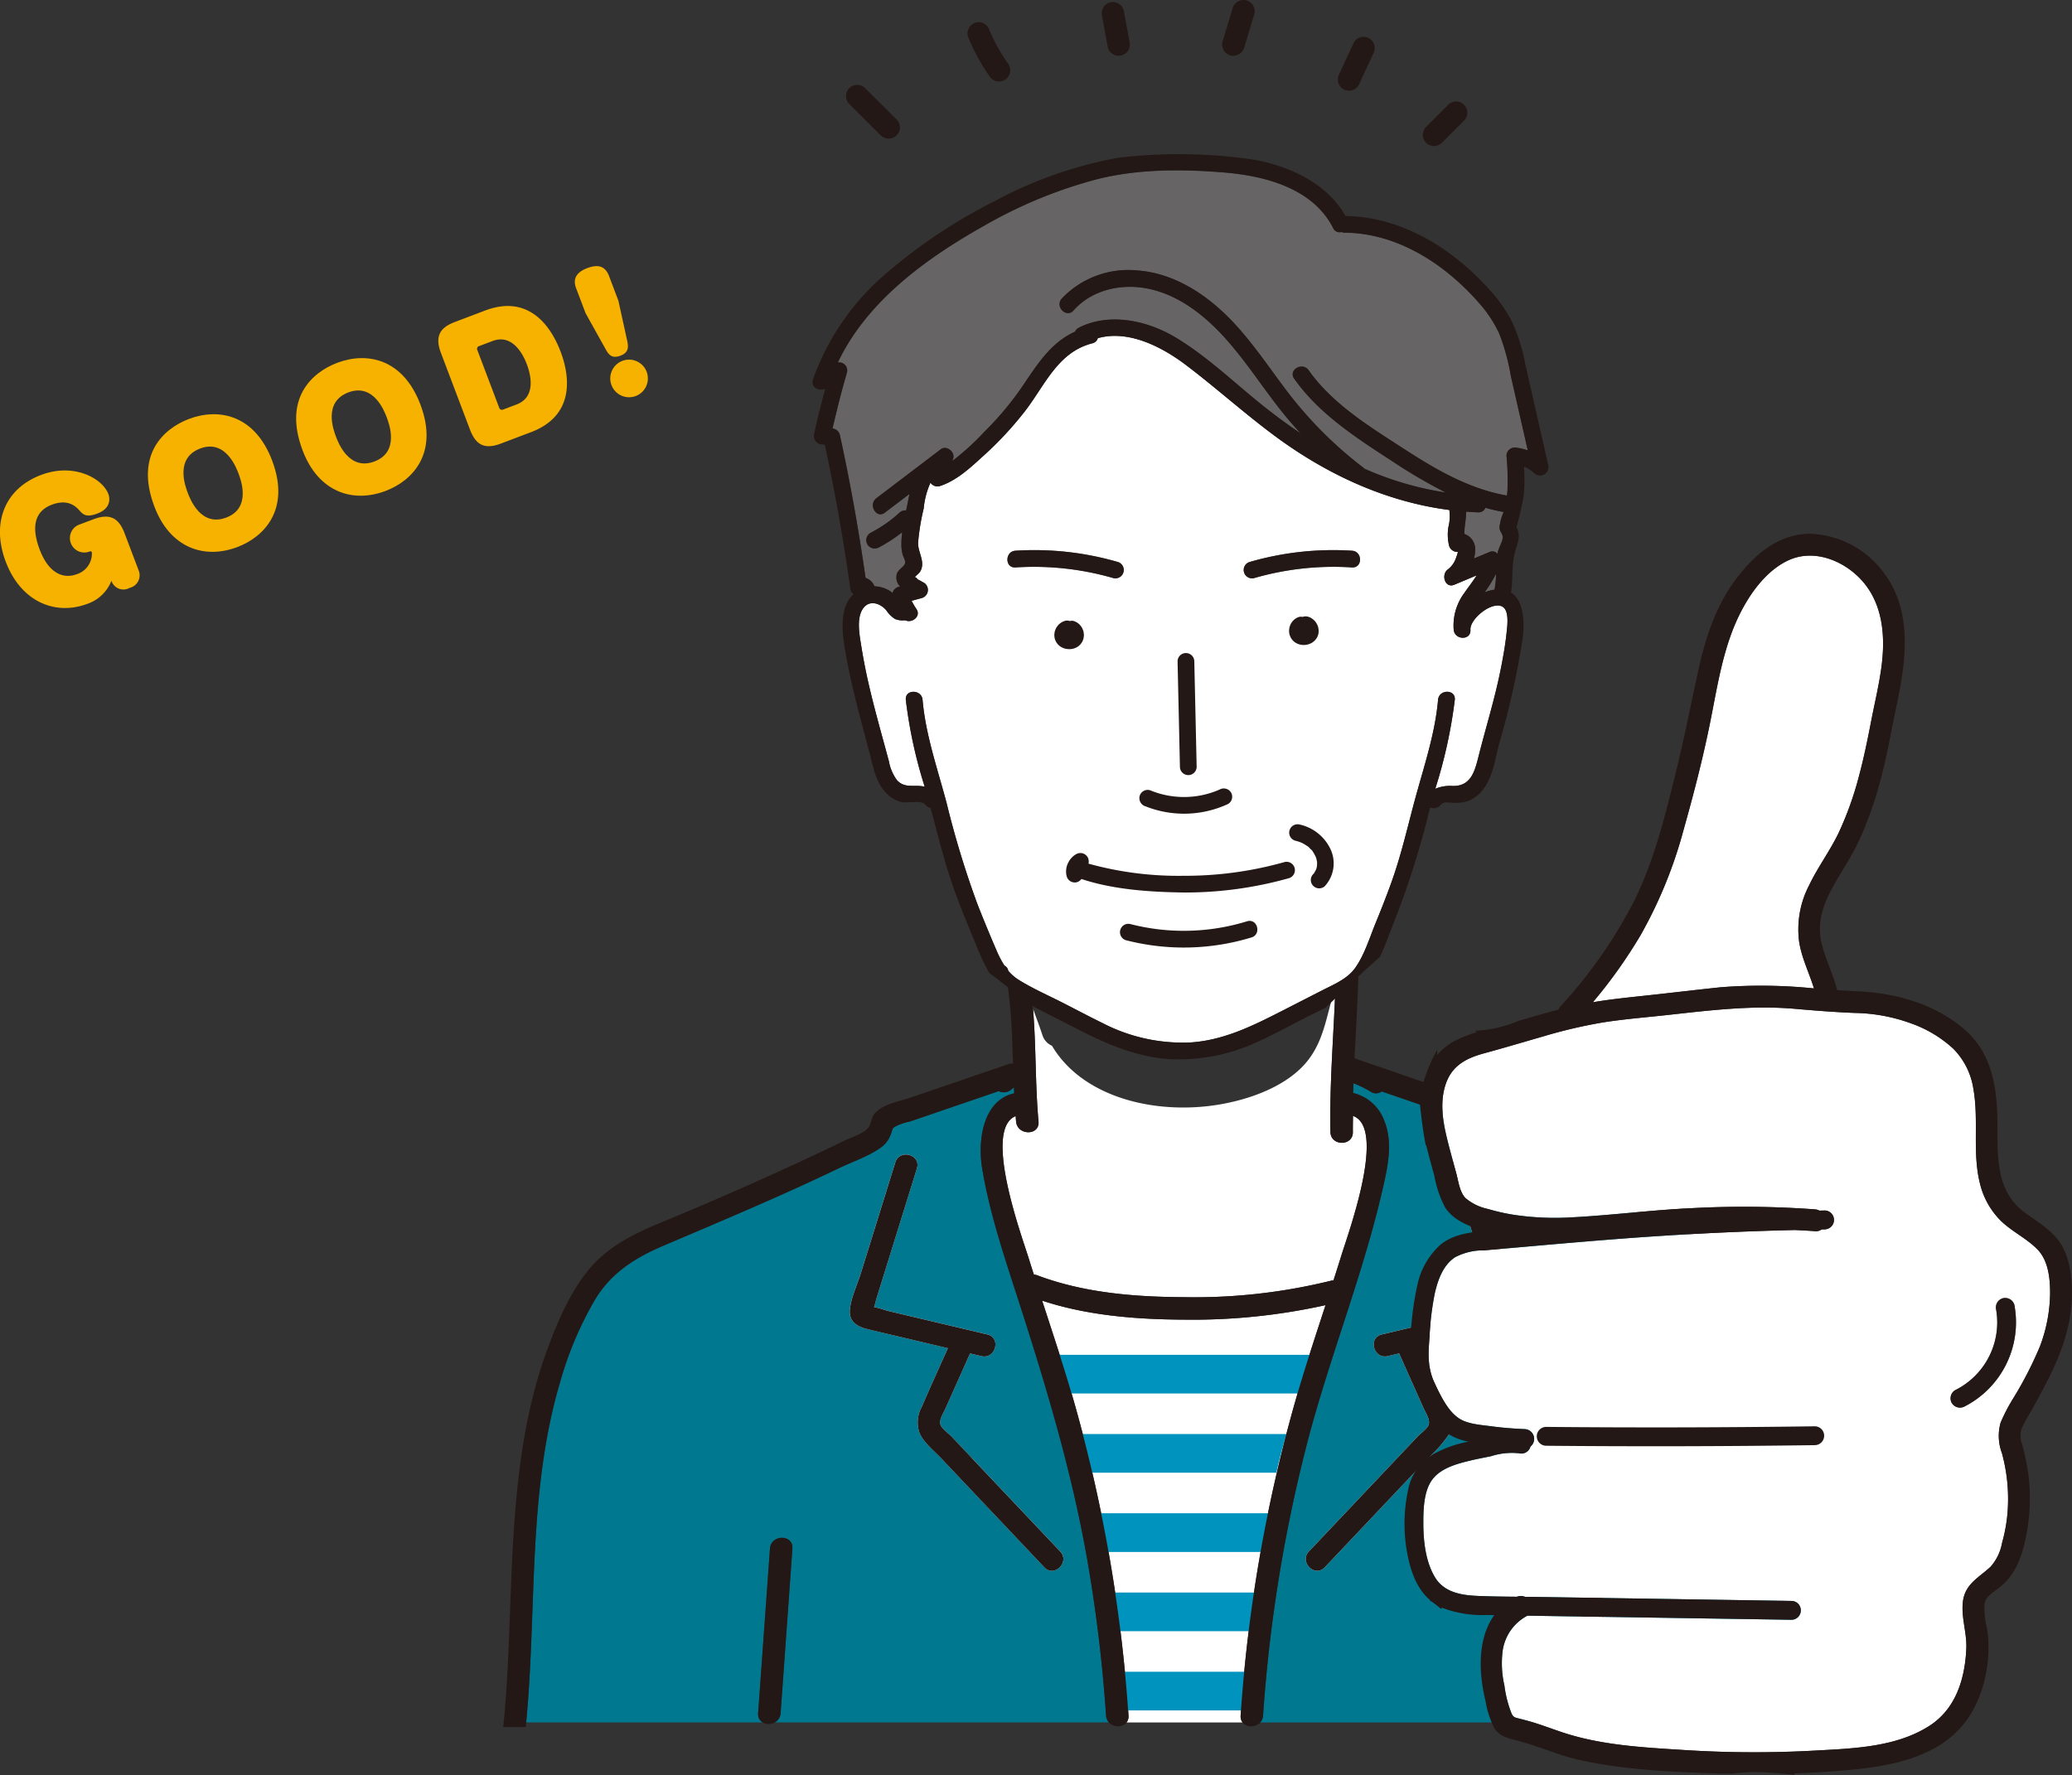
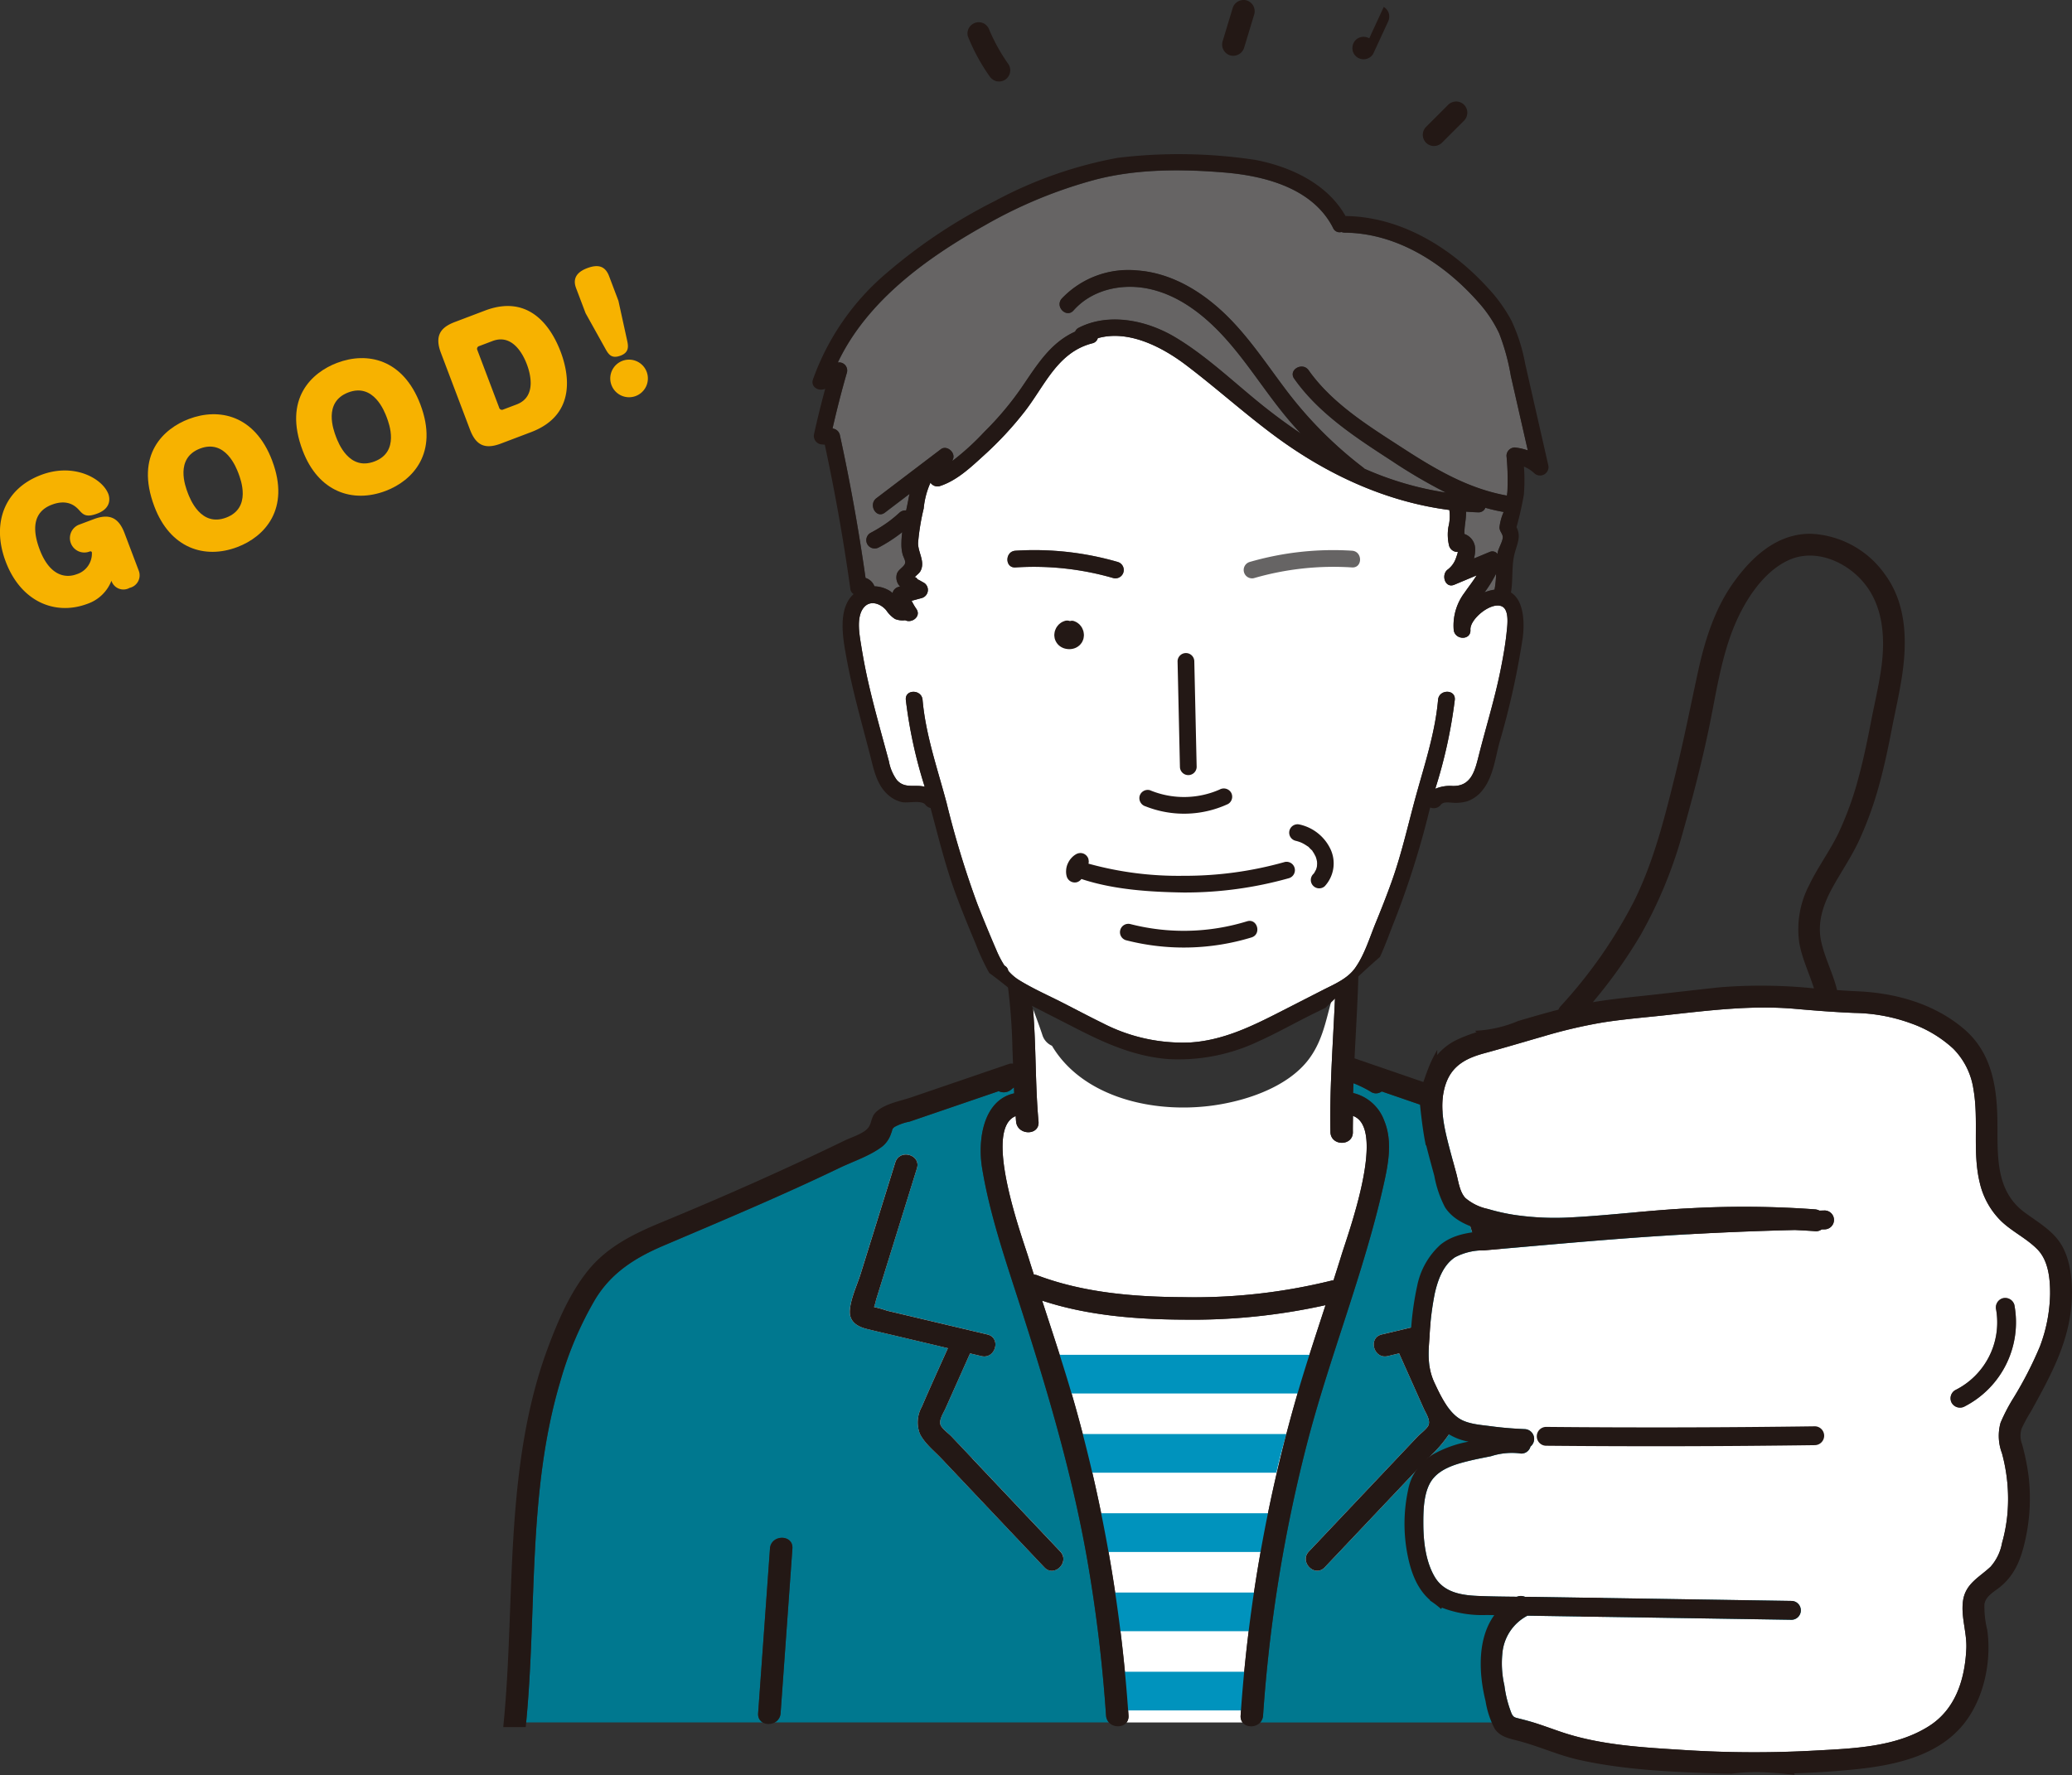
<svg xmlns="http://www.w3.org/2000/svg" width="315.911" height="270.67" viewBox="0 0 315.911 270.67">
  <rect x="0" y="0" width="315.911" height="270.67" fill="#333333" stroke="none" />
  <g id="グループ_61817" data-name="グループ 61817" transform="translate(-708.541 -1501.173)">
    <g id="グループ_61806" data-name="グループ 61806" transform="translate(-11124.435 -18078)">
      <path id="パス_63625" data-name="パス 63625" d="M1301.1,2402.672a17.346,17.346,0,0,1,2.9.993c.606.351.507.129.794.757.273.6.135.937.525,1.492,1.058,1.506,3.28,2.142,4.862,2.909q3.7,1.8,7.416,3.549c4.6,2.161,9.228,4.253,13.908,6.23,4.479,1.892,9.344,3.372,13.423,6.073,4.161,2.755,6.431,7.477,8.269,11.963,3.56,8.685,4.988,18.048,5.667,27.359.745,10.195.661,20.437,1.64,30.617h-37.638a1.4,1.4,0,0,0,.741-1.408L1321.8,2468.1c-.157-2.184-3.581-2.2-3.423,0q.9,12.555,1.8,25.109a1.658,1.658,0,0,0,.95,1.408h-51.047a1.659,1.659,0,0,0,.472-1.054,228.019,228.019,0,0,1,6.628-41.185c3.425-13.311,8.67-26.1,11.7-39.518.729-3.23,1.464-6.789.159-9.972a6.678,6.678,0,0,0-4.758-4.258c.014-.5.04-.994.057-1.49a16.845,16.845,0,0,1,2.571,1.256,1.442,1.442,0,0,0,1.735-.007q3.326,1.144,6.652,2.289l5.8,2" transform="translate(10755 17347.219)" fill="#00788f" />
      <path id="パス_63626" data-name="パス 63626" d="M1284.26,2402.121c0,.817-.031,1.633-.015,2.45.043,2.207-3.38,2.2-3.422,0-.145-7.291.484-14.585.755-21.873l-.022.021c-1.3,3.679-1.546,7.419-4,10.715-3.339,4.481-10.173,6.607-15.46,7.2-9.234,1.034-19.311-1.755-23.728-9.207a2.635,2.635,0,0,1-1.478-1.692c-.455-1.371-.95-2.664-1.412-3.953.482,5.71.322,11.5.839,17.191.2,2.2-3.225,2.176-3.423,0-.025-.274-.038-.549-.061-.823-5.081,2.034,1.028,18.559,1.976,21.647.258.845.533,1.685.8,2.528a1.51,1.51,0,0,1,.427.069c7.061,2.687,14.827,3.329,22.322,3.368a87.165,87.165,0,0,0,22.65-2.53,1.6,1.6,0,0,1,.281-.017c.4-1.267.813-2.534,1.2-3.806.948-3.108,6.977-19.422,1.775-21.288" transform="translate(10755 17347.219)" fill="#fff" />
      <path id="パス_63627" data-name="パス 63627" d="M1258.354,2433.185a93.4,93.4,0,0,0,21.725-2.21c-1.658,5.09-3.346,10.17-4.8,15.323a232.153,232.153,0,0,0-8.145,47.262,1.456,1.456,0,0,0,.325,1.053h-17.741a1.456,1.456,0,0,0,.325-1.053,232.153,232.153,0,0,0-8.145-47.262c-1.522-5.384-3.3-10.689-5.026-16.008,6.855,2.268,14.329,2.858,21.485,2.9" transform="translate(10755 17347.219)" fill="#fff" />
      <path id="パス_63628" data-name="パス 63628" d="M1163.407,2442.6a53.675,53.675,0,0,1,5.325-12.521c2.484-4.087,6.139-6.357,10.449-8.191,8.981-3.824,17.938-7.581,26.741-11.814,2.135-1.027,4.783-1.882,6.652-3.354a4.247,4.247,0,0,0,1.277-1.961c.248-.536.032-.554.49-.944a7.768,7.768,0,0,1,2.313-.823l13.588-4.648a1.759,1.759,0,0,0,1.889-.223l.437-.352c.013.3.03.6.044.908-4.753,1.053-5.583,7.149-4.9,11.355,1.094,6.691,3.3,13.271,5.38,19.707,4.259,13.187,8.242,26.313,10.644,39.989a227.614,227.614,0,0,1,2.877,23.828,1.66,1.66,0,0,0,.473,1.053h-51.045a1.657,1.657,0,0,0,.948-1.407q.9-12.555,1.8-25.109c.158-2.2-3.266-2.188-3.423,0q-.9,12.554-1.805,25.109a1.393,1.393,0,0,0,.741,1.407H1158.2c1.662-17.33.177-35.139,5.21-52.009" transform="translate(10755 17347.219)" fill="#00788f" />
      <path id="パス_63629" data-name="パス 63629" d="M1210.2,2434.62c1.931.473,3.87.917,5.8,1.375l6.5,1.54c-1.337,2.978-2.691,5.949-3.983,8.947a4.847,4.847,0,0,0-.321,4.03c.676,1.482,2.228,2.7,3.331,3.867l15.683,16.578c1.517,1.6,3.935-.82,2.421-2.42l-13.443-14.21q-1.568-1.659-3.137-3.316c-.424-.449-1.5-1.219-1.687-1.806-.244-.764.45-1.772.746-2.433q1.883-4.219,3.766-8.438l1.731.41c2.142.508,3.056-2.792.91-3.3l-10.026-2.375-5.276-1.25a17,17,0,0,0-1.977-.555,10.118,10.118,0,0,0,.309-1.109q3.112-10.02,6.227-20.039c.655-2.109-2.648-3.01-3.3-.91l-3.558,11.451q-.849,2.733-1.7,5.465c-.544,1.752-1.523,3.771-1.668,5.6-.14,1.778,1.119,2.523,2.646,2.9" transform="translate(10755 17347.219)" fill="#fff" />
      <path id="パス_63630" data-name="パス 63630" d="M1289.561,2438.744l1.731-.41q1.884,4.218,3.766,8.438c.3.661.99,1.669.746,2.433-.188.587-1.263,1.357-1.688,1.806l-3.136,3.315-13.443,14.21c-1.513,1.6.9,4.025,2.421,2.421q7.842-8.289,15.682-16.579a20.033,20.033,0,0,0,3.226-3.656,4.513,4.513,0,0,0-.109-3.993c-1.273-3.1-2.7-6.142-4.084-9.2l6.5-1.539,5.54-1.312c1.607-.38,3.063-1.021,2.909-2.959-.138-1.752-1.066-3.666-1.586-5.341q-.89-2.864-1.78-5.726l-3.558-11.451c-.652-2.1-3.957-1.2-3.3.911q3.114,10.018,6.227,20.039l.324,1.041.03.1c-.722.169-1.842.483-2.022.526l-5.013,1.187-10.289,2.437c-2.143.508-1.236,3.809.91,3.3" transform="translate(10755 17347.219)" fill="#fff" />
      <path id="パス_63631" data-name="パス 63631" d="M1238.345,2438.548a26.979,26.979,0,0,1,2.258,5.9h35.585q.81-2.138,1.747-4.228v-1.673Z" transform="translate(10755 17347.219)" fill="#0093bd" />
      <path id="パス_63632" data-name="パス 63632" d="M1241.819,2450.631c.292,1.984.526,3.969.782,5.9h29.976c.447-1.987.965-3.953,1.537-5.9Z" transform="translate(10755 17347.219)" fill="#0093bd" />
      <path id="パス_63633" data-name="パス 63633" d="M1244.74,2462.715a51.442,51.442,0,0,1,1.8,5.9h24.015c.224-1.977.51-3.943.831-5.9Z" transform="translate(10755 17347.219)" fill="#0093bd" />
      <path id="パス_63634" data-name="パス 63634" d="M1247.713,2474.8c.278,1.953.485,3.922.633,5.9h21.366c.06-1.968.164-3.935.3-5.9Z" transform="translate(10755 17347.219)" fill="#0093bd" />
      <path id="パス_63635" data-name="パス 63635" d="M1248.66,2486.882c.056,1.975.079,3.944.087,5.9h19.265a28.242,28.242,0,0,1,1.384-5.9Z" transform="translate(10755 17347.219)" fill="#0093bd" />
      <path id="パス_63636" data-name="パス 63636" d="M1226.192,2454.326l-3.137-3.316c-.424-.448-1.5-1.218-1.687-1.8-.244-.765.45-1.772.745-2.434q1.884-4.218,3.766-8.437l1.732.41c2.142.507,3.056-2.793.91-3.3l-10.026-2.375-5.277-1.25a16.743,16.743,0,0,0-1.976-.554,9.908,9.908,0,0,0,.308-1.11l6.228-20.039c.655-2.108-2.648-3.01-3.3-.91l-3.558,11.451q-.85,2.733-1.7,5.465c-.544,1.752-1.523,3.772-1.668,5.6-.14,1.779,1.119,2.523,2.646,2.9,1.931.474,3.87.917,5.8,1.375l6.5,1.54c-1.339,2.978-2.692,5.95-3.984,8.947a4.85,4.85,0,0,0-.321,4.031c.676,1.481,2.228,2.7,3.331,3.866l15.683,16.579c1.517,1.6,3.934-.82,2.42-2.421l-13.442-14.21" transform="translate(10755 17347.219)" fill="#231815" />
      <path id="パス_63637" data-name="パス 63637" d="M1195.375,2468.1q-.9,12.555-1.805,25.109c-.158,2.2,3.266,2.188,3.423,0q.9-12.555,1.8-25.109c.158-2.2-3.266-2.188-3.423,0" transform="translate(10755 17347.219)" fill="#231815" />
      <path id="パス_63638" data-name="パス 63638" d="M1306.253,2420.657q-1.779-5.725-3.559-11.451c-.651-2.1-3.957-1.2-3.3.91q3.112,10.02,6.227,20.039l.324,1.041.03.1c-.722.169-1.843.483-2.022.525l-5.013,1.188-10.289,2.437c-2.143.507-1.236,3.809.91,3.3l1.731-.411q1.884,4.219,3.766,8.438c.3.661.99,1.669.746,2.433-.188.588-1.264,1.357-1.688,1.806l-3.137,3.316-13.442,14.21c-1.513,1.6.9,4.025,2.42,2.42l15.683-16.578a20.065,20.065,0,0,0,3.226-3.656,4.513,4.513,0,0,0-.109-3.993c-1.273-3.1-2.7-6.143-4.084-9.2l6.5-1.539,5.541-1.312c1.607-.381,3.062-1.022,2.909-2.96-.138-1.751-1.066-3.666-1.587-5.341l-1.779-5.725" transform="translate(10755 17347.219)" fill="#231815" />
      <path id="パス_63639" data-name="パス 63639" d="M1318.374,2468.1q.9,12.555,1.8,25.109c.157,2.184,3.581,2.2,3.423,0q-.9-12.555-1.805-25.109c-.157-2.184-3.581-2.2-3.423,0" transform="translate(10755 17347.219)" fill="#231815" />
      <path id="パス_63640" data-name="パス 63640" d="M1357.43,2438.167c-1.566-4.351-3.466-8.88-6.4-12.5-3.063-3.786-7.408-5.779-11.818-7.577q-15.018-6.123-29.542-13.307c-.838-.413-1.144-.435-1.584-1.271-.271-.515-.181-1.012-.583-1.537a4.613,4.613,0,0,0-2.024-1.4c-2.155-.884-4.433-1.536-6.635-2.294q-7.174-2.47-14.349-4.939c.216-4.37.493-8.74.6-13.107a1.587,1.587,0,0,0-.215-.839c.134-.154.255-.318.387-.474a4.145,4.145,0,0,0-3.239,2.554c-.179.412-.328.826-.475,1.24l.023-.021c-.272,7.288-.9,14.582-.756,21.873.044,2.2,3.467,2.207,3.424,0-.016-.817.013-1.633.015-2.45,5.2,1.866-.826,18.18-1.775,21.288-.389,1.272-.8,2.539-1.2,3.806a1.71,1.71,0,0,0-.281.016,87.113,87.113,0,0,1-22.648,2.531c-7.5-.039-15.263-.681-22.322-3.368a1.56,1.56,0,0,0-.427-.07c-.267-.842-.541-1.682-.8-2.527-.949-3.088-7.057-19.613-1.975-21.647.021.274.036.549.06.823.2,2.176,3.623,2.2,3.424,0-.518-5.689-.358-11.482-.839-17.191a35.329,35.329,0,0,1-1.1-3.528c-.924-.042-1.843-.08-2.761-.108a89.554,89.554,0,0,1,.724,9.77c.033.747.059,1.495.086,2.243a1.394,1.394,0,0,0-.655.052l-14.857,5.083c-1.711.585-4.151.975-5.463,2.334-.648.672-.557,1.506-1.036,2.217-.638.947-2.6,1.522-3.627,2.022-9.222,4.474-18.551,8.6-28.022,12.512-4.173,1.726-8.211,3.708-11.109,7.287-2.78,3.436-4.6,7.689-6.138,11.8-3.21,8.6-4.49,17.784-5.137,26.9-.731,10.31-.636,20.668-1.676,30.957h3.424c1.774-17.552.173-35.62,5.274-52.719a53.639,53.639,0,0,1,5.325-12.521c2.484-4.088,6.139-6.357,10.449-8.192,8.981-3.823,17.939-7.58,26.741-11.813,2.135-1.027,4.783-1.882,6.652-3.354a4.252,4.252,0,0,0,1.277-1.961c.248-.537.032-.554.49-.945a7.784,7.784,0,0,1,2.313-.822l13.588-4.648a1.76,1.76,0,0,0,1.889-.223q.218-.177.437-.352c.012.3.03.6.044.907-4.753,1.054-5.583,7.15-4.9,11.356,1.093,6.691,3.3,13.271,5.38,19.706,4.259,13.188,8.242,26.314,10.645,39.989a228.234,228.234,0,0,1,2.877,23.828c.15,2.186,3.574,2.2,3.423,0a232.208,232.208,0,0,0-8.145-47.261c-1.523-5.384-3.3-10.689-5.026-16.008,6.854,2.268,14.328,2.858,21.485,2.9a93.4,93.4,0,0,0,21.725-2.211c-1.659,5.091-3.346,10.171-4.8,15.324a232.276,232.276,0,0,0-8.145,47.261c-.151,2.2,3.273,2.19,3.424,0a227.9,227.9,0,0,1,6.627-41.184c3.425-13.312,8.67-26.1,11.7-39.518.729-3.23,1.464-6.789.159-9.973a6.682,6.682,0,0,0-4.758-4.258c.014-.5.04-.993.058-1.49a16.879,16.879,0,0,1,2.57,1.256,1.444,1.444,0,0,0,1.735-.006q3.326,1.144,6.651,2.288,2.9,1,5.8,2a17.371,17.371,0,0,1,2.9.994c.6.351.508.129.794.756.273.6.135.937.525,1.493,1.058,1.5,3.281,2.142,4.861,2.909q3.7,1.794,7.416,3.548c4.6,2.162,9.229,4.254,13.909,6.231,4.479,1.892,9.344,3.372,13.423,6.072,4.161,2.756,6.431,7.478,8.269,11.963,3.56,8.686,4.988,18.049,5.667,27.359.762,10.433.65,20.914,1.7,31.327h3.423c-1.925-19.038.036-38.842-6.556-57.156" transform="translate(10755 17347.219)" fill="#231815" />
      <path id="パス_63641" data-name="パス 63641" d="M1354.7,2449.453q-20.507.282-41.016.091a1.438,1.438,0,0,0,0,2.875q20.508.19,41.016-.091a1.438,1.438,0,0,0,0-2.875" transform="translate(10755 17347.219)" fill="#666464" />
-       <path id="パス_63642" data-name="パス 63642" d="M1328.149,2374.5a68.623,68.623,0,0,0,6.518-15.992c1.511-5.357,2.922-10.8,4.027-16.258.938-4.634,1.652-9.354,3.308-13.8,1.543-4.145,4.419-9.037,8.57-11.011,3.771-1.793,8.154-.156,10.927,2.666,3.649,3.712,3.994,9.009,3.291,13.912-.381,2.651-1.008,5.26-1.517,7.887-.534,2.76-1.092,5.515-1.817,8.232a50.206,50.206,0,0,1-3.164,8.871c-1.319,2.738-3.151,5.181-4.463,7.918a14.569,14.569,0,0,0-1.534,8.694c.394,2.461,1.524,4.7,2.257,7.068a79.313,79.313,0,0,0-14.221-.175c-3.519.369-7.034.788-10.551,1.174-2.984.327-5.984.608-8.946,1.111a75.518,75.518,0,0,0,7.315-10.292" transform="translate(10755 17347.219)" fill="#fff" />
      <path id="パス_63643" data-name="パス 63643" d="M1389.048,2437.162a57.259,57.259,0,0,1-4.042,7.911,27.141,27.141,0,0,0-2.006,3.843,7.462,7.462,0,0,0,.208,4.636,26.474,26.474,0,0,1,.849,9.143,24.7,24.7,0,0,1-.833,4.552,7.452,7.452,0,0,1-1.75,3.628c-1.733,1.624-3.823,2.572-4.2,5.181-.348,2.442.613,4.865.5,7.322-.213,4.6-1.593,9.181-5.665,11.781-5.071,3.24-11.6,3.426-17.427,3.749a167.129,167.129,0,0,1-19.755-.075c-6.34-.4-12.884-.719-18.94-2.774-1.364-.463-2.716-.967-4.091-1.4-.773-.242-1.553-.445-2.34-.643-.631-.159-.817-.176-1.1-.719a17.446,17.446,0,0,1-1.107-4.309,14.986,14.986,0,0,1-.309-4.918,7.156,7.156,0,0,1,3.727-5.684c.03-.015.052-.034.081-.05q7.72.123,15.443.237l24.853.389a1.438,1.438,0,0,0,0-2.875l-38.337-.6c-.77-.013-1.541-.018-2.312-.025a1.613,1.613,0,0,0-1.242-.013c-1.967-.019-3.934-.043-5.9-.122-2.524-.1-5.19-.516-6.6-2.861-1.391-2.314-1.752-5.393-1.766-8.039-.012-2.2.028-5.323,1.559-7.089,1.341-1.547,3.541-2.156,5.453-2.621,1.1-.267,2.206-.475,3.311-.7a10.321,10.321,0,0,1,4.294-.444,1.428,1.428,0,0,0,1.717-1.028,1.493,1.493,0,0,0-.827-2.657c-1.747-.074-3.491-.209-5.225-.444-1.509-.2-3.454-.315-4.778-1.154-1.78-1.127-2.937-3.619-3.8-5.458-1.108-2.361-.948-4.562-.755-7.117a43.31,43.31,0,0,1,.81-6.592c.471-2.029,1.263-4.257,3.088-5.452a9.293,9.293,0,0,1,4.412-1.046q2.863-.248,5.728-.5c7.134-.629,14.269-1.257,21.416-1.715q10.119-.648,20.257-.887c1.015.054,2.033.1,3.046.18a1.457,1.457,0,0,0,1.021-.27c.164,0,.326-.008.49-.01a1.439,1.439,0,0,0,0-2.876c-.276.005-.55.015-.825.02a1.756,1.756,0,0,0-.686-.194,149.744,149.744,0,0,0-18.815-.179c-6.083.283-12.128,1.074-18.2,1.394a42.343,42.343,0,0,1-8.867-.378,30.328,30.328,0,0,1-3.92-.883,7.7,7.7,0,0,1-3.5-1.691c-.876-.946-1.053-2.535-1.376-3.735-.45-1.67-.92-3.337-1.338-5.015-.7-2.819-1.24-5.834-.263-8.657s3.153-3.922,5.879-4.661c3.01-.816,5.994-1.714,8.991-2.573a75.881,75.881,0,0,1,9.034-2.118c3.233-.512,6.52-.773,9.772-1.129,6.571-.719,13-1.533,19.625-.949,3.022.267,6,.5,9.036.623a26.19,26.19,0,0,1,8.567,1.582,18.654,18.654,0,0,1,6.437,3.842,11.04,11.04,0,0,1,3.106,6.207c.832,4.73-.184,9.615.977,14.316a11.916,11.916,0,0,0,3.325,5.869c1.68,1.576,3.826,2.585,5.44,4.226,1.693,1.721,1.956,4.481,1.946,6.782a23.651,23.651,0,0,1-1.507,7.909" transform="translate(10755 17347.219)" fill="#fff" />
      <path id="パス_63644" data-name="パス 63644" d="M1383.326,2429.928a1.467,1.467,0,0,0-1,1.769,11.529,11.529,0,0,1-6.25,12.242,1.451,1.451,0,0,0-.516,1.967,1.469,1.469,0,0,0,1.967.516,14.424,14.424,0,0,0,7.572-15.49,1.453,1.453,0,0,0-1.769-1" transform="translate(10755 17347.219)" fill="#666464" />
      <path id="パス_63645" data-name="パス 63645" d="M1354.7,2449.453q-20.507.282-41.016.091a1.438,1.438,0,0,0,0,2.875q20.508.192,41.016-.091a1.438,1.438,0,0,0,0-2.875" transform="translate(10755 17347.219)" fill="#231815" />
      <path id="パス_63646" data-name="パス 63646" d="M1392.291,2421.808c-1.332-2.245-3.67-3.5-5.7-5.026-4.372-3.286-4.039-8.576-4.072-13.525-.036-5.384-.786-10.733-5.133-14.419-4.506-3.821-10.361-5.459-16.159-5.719-1.053-.047-2.106-.113-3.158-.184-.618-2.576-1.909-4.936-2.448-7.535-.582-2.811.344-5.514,1.676-7.965,1.356-2.494,2.973-4.807,4.165-7.4a54.821,54.821,0,0,0,2.952-8.12c.8-2.859,1.414-5.765,1.976-8.679.523-2.706,1.156-5.4,1.57-8.12.809-5.315.731-11.062-2.593-15.572a14.6,14.6,0,0,0-11.282-6.194c-5.156-.059-9.035,3.525-11.854,7.5-2.838,4-4.323,8.757-5.358,13.5-1.137,5.214-2.156,10.421-3.438,15.6-1.63,6.593-3.274,13.263-6.3,19.382a72.774,72.774,0,0,1-11.244,16.087,1.754,1.754,0,0,0-.31.5c-2.012.519-4.008,1.1-6,1.687l-.109.029a18.81,18.81,0,0,1-6.6,1.5c.075.077.155.149.23.226a21.587,21.587,0,0,0-3.034,1.17,8.912,8.912,0,0,0-2.975,2.315c.011-.266.009-.531.017-.8-.321.57-.631,1.148-.908,1.75-.64,1.393-1.079,2.847-1.617,4.263-.055.525-.129,1.047-.194,1.571.239,2.18.465,4.36.885,6.534.035.177.061.353.093.53.012-.058.027-.116.038-.174.387,1.59.832,3.168,1.258,4.748a16.791,16.791,0,0,0,1.63,4.79c1.319,2.055,3.822,3,6.163,3.617-2.456.176-4.935.521-6.863,2.088a11.477,11.477,0,0,0-3.544,6.268,44.792,44.792,0,0,0-.98,7.533c-.216,2.893-.314,5.415.861,8.106,1.055,2.416,2.541,5.326,4.764,6.875a8.5,8.5,0,0,0,3.192,1.246,17.414,17.414,0,0,0-5.608,2.057,8.017,8.017,0,0,0-3.632,5.4,24.513,24.513,0,0,0-.058,9.869c.505,2.537,1.426,5.127,3.423,6.842l-.024.054a14.927,14.927,0,0,1,1.723,1.311c.032-.072.063-.145.095-.217a17.027,17.027,0,0,0,6.8,1.121l1.2.019c-2.6,3.574-2.387,8.87-1.331,13.116a13.655,13.655,0,0,0,1.374,4.178c.819,1.252,2.183,1.507,3.528,1.854,3.177.82,6.178,2.22,9.386,2.933,6.921,1.536,14.289,1.846,21.355,2.071.618.02,1.239.02,1.858.033a29.277,29.277,0,0,1,4.915-.221c1.607.085,3.167.211,4.71.4a1.067,1.067,0,0,0-.108-.229c3.214-.111,6.424-.312,9.615-.648,5.848-.617,12.337-2.03,16.231-6.842,3.109-3.842,4.313-9.557,3.623-14.4a14.594,14.594,0,0,1-.428-3.873c.159-1.182,1.284-1.824,2.156-2.487,2.471-1.877,3.435-4.45,4.088-7.418a29.029,29.029,0,0,0,.468-9.825,35.807,35.807,0,0,0-.972-4.717,3.549,3.549,0,0,1-.068-2.37,22.847,22.847,0,0,1,1.414-2.6c3.052-5.537,6.015-10.841,6.243-17.326.094-2.649-.2-5.752-1.579-8.08m-64.143-47.31a68.623,68.623,0,0,0,6.518-15.992c1.511-5.356,2.923-10.8,4.027-16.258.938-4.634,1.652-9.354,3.308-13.8,1.544-4.146,4.419-9.038,8.57-11.011,3.771-1.793,8.154-.156,10.927,2.665,3.649,3.712,3.994,9.01,3.291,13.912-.38,2.651-1.008,5.26-1.517,7.887-.534,2.76-1.092,5.515-1.817,8.232a50.2,50.2,0,0,1-3.164,8.871c-1.318,2.738-3.151,5.181-4.462,7.918a14.553,14.553,0,0,0-1.534,8.694c.394,2.461,1.523,4.7,2.256,7.068a79.4,79.4,0,0,0-14.221-.175c-3.519.37-7.033.788-10.55,1.174-2.984.328-5.985.608-8.947,1.111a75.6,75.6,0,0,0,7.315-10.292m60.9,62.664a57.138,57.138,0,0,1-4.042,7.911,27.255,27.255,0,0,0-2.008,3.843,7.466,7.466,0,0,0,.21,4.635,26.458,26.458,0,0,1,.849,9.144,24.62,24.62,0,0,1-.833,4.552,7.452,7.452,0,0,1-1.75,3.628c-1.733,1.624-3.823,2.572-4.195,5.181-.349,2.442.612,4.864.5,7.322-.214,4.6-1.593,9.181-5.665,11.781-5.071,3.24-11.6,3.426-17.427,3.749a167.338,167.338,0,0,1-19.755-.075c-6.34-.4-12.884-.719-18.941-2.774-1.364-.463-2.714-.967-4.09-1.4-.774-.242-1.553-.445-2.34-.643-.632-.159-.817-.176-1.1-.719a17.531,17.531,0,0,1-1.106-4.309,15.019,15.019,0,0,1-.31-4.919,7.162,7.162,0,0,1,3.728-5.683c.031-.015.052-.034.081-.05q7.722.123,15.443.237l24.852.389a1.438,1.438,0,0,0,0-2.875l-38.336-.6c-.77-.012-1.541-.017-2.312-.024a1.615,1.615,0,0,0-1.241-.014c-1.968-.018-3.935-.042-5.9-.122-2.526-.1-5.191-.515-6.6-2.86-1.391-2.314-1.753-5.394-1.766-8.039-.012-2.2.029-5.323,1.559-7.09,1.341-1.546,3.541-2.155,5.453-2.62,1.1-.267,2.2-.475,3.312-.7a10.327,10.327,0,0,1,4.293-.443,1.428,1.428,0,0,0,1.717-1.028,1.493,1.493,0,0,0-.827-2.657c-1.747-.075-3.491-.209-5.225-.445-1.508-.2-3.454-.314-4.779-1.154-1.779-1.126-2.936-3.619-3.8-5.457-1.107-2.361-.947-4.562-.754-7.117a43.434,43.434,0,0,1,.81-6.592c.471-2.029,1.262-4.257,3.089-5.452a9.284,9.284,0,0,1,4.41-1.046q2.865-.248,5.729-.5c7.134-.629,14.269-1.257,21.416-1.715q10.119-.648,20.257-.887c1.015.054,2.032.1,3.046.179a1.452,1.452,0,0,0,1.021-.269l.489-.011a1.438,1.438,0,0,0,0-2.875c-.275.005-.549.014-.824.02a1.756,1.756,0,0,0-.686-.194,149.757,149.757,0,0,0-18.816-.179c-6.084.283-12.127,1.074-18.2,1.394a42.346,42.346,0,0,1-8.867-.378,30.379,30.379,0,0,1-3.921-.883,7.7,7.7,0,0,1-3.5-1.691c-.877-.946-1.053-2.535-1.376-3.735-.45-1.67-.92-3.337-1.338-5.015-.7-2.819-1.24-5.835-.263-8.657s3.153-3.923,5.879-4.662c3.01-.816,5.994-1.713,8.991-2.573a75.659,75.659,0,0,1,9.035-2.117c3.233-.512,6.518-.773,9.771-1.129,6.572-.719,13-1.533,19.625-.949,3.023.267,6,.5,9.037.623a26.2,26.2,0,0,1,8.567,1.581,18.676,18.676,0,0,1,6.436,3.843,11.046,11.046,0,0,1,3.106,6.207c.832,4.73-.184,9.615.977,14.316a11.92,11.92,0,0,0,3.325,5.869c1.679,1.576,3.825,2.584,5.44,4.226,1.693,1.721,1.956,4.481,1.946,6.782a23.651,23.651,0,0,1-1.507,7.909" transform="translate(10755 17347.219)" fill="#231815" />
      <path id="パス_63647" data-name="パス 63647" d="M1383.326,2429.928a1.467,1.467,0,0,0-1,1.769,11.529,11.529,0,0,1-6.25,12.242,1.451,1.451,0,0,0-.516,1.967,1.469,1.469,0,0,0,1.967.516,14.423,14.423,0,0,0,7.572-15.49,1.453,1.453,0,0,0-1.769-1" transform="translate(10755 17347.219)" fill="#231815" />
      <path id="パス_63648" data-name="パス 63648" d="M1241.139,2330.941a2.469,2.469,0,0,0,.6-.108,2.266,2.266,0,0,0,.533-.253,2.753,2.753,0,0,0,.346-.274,2.577,2.577,0,0,0,.282-.353.884.884,0,0,0,.07-.114,3.042,3.042,0,0,0,.176-.418.942.942,0,0,0,.032-.128,3.413,3.413,0,0,0,.058-.461,1.258,1.258,0,0,0-.008-.162,3.266,3.266,0,0,0-.072-.47,2.336,2.336,0,0,0-.111-.288,2.162,2.162,0,0,0-.135-.289,3.431,3.431,0,0,0-.278-.367.956.956,0,0,0-.109-.111,2.88,2.88,0,0,0-.376-.285,3.017,3.017,0,0,0-.439-.2.968.968,0,0,0-.509-.023c-.029,0-.052.022-.08.026a1.291,1.291,0,0,0-.729-.045,1.107,1.107,0,0,0-.135.045,2.863,2.863,0,0,0-.42.187,3.187,3.187,0,0,0-.355.268,1.057,1.057,0,0,0-.109.1,3.686,3.686,0,0,0-.274.349,1,1,0,0,0-.083.132,3.71,3.71,0,0,0-.177.411,1.175,1.175,0,0,0-.043.139,3.456,3.456,0,0,0-.065.453.969.969,0,0,0-.005.142,3.459,3.459,0,0,0,.058.453.925.925,0,0,0,.038.137,2.232,2.232,0,0,0,.445.773,2.114,2.114,0,0,0,.445.374,2.387,2.387,0,0,0,.537.248,2.575,2.575,0,0,0,.608.108,1.322,1.322,0,0,0,.288,0" transform="translate(10755 17347.219)" fill="#666464" />
      <path id="パス_63649" data-name="パス 63649" d="M1274.622,2328.822a2.954,2.954,0,0,0,.181.416,2.761,2.761,0,0,0,.264.354.906.906,0,0,0,.1.106,3.144,3.144,0,0,0,.348.269,1.031,1.031,0,0,0,.124.071,2.449,2.449,0,0,0,1.165.272,2.576,2.576,0,0,0,1.149-.31.994.994,0,0,0,.112-.071,3.046,3.046,0,0,0,.351-.279,2.01,2.01,0,0,0,.181-.22,1.623,1.623,0,0,0,.172-.242,2.027,2.027,0,0,0,.253-1.145,3,3,0,0,0-.076-.48,3.176,3.176,0,0,0-.176-.432,2.266,2.266,0,0,0-.361-.514,1.034,1.034,0,0,0-.111-.111,3.232,3.232,0,0,0-.37-.281,1.925,1.925,0,0,0-.6-.249,1.406,1.406,0,0,0-.742.049l-.234-.031a1.281,1.281,0,0,0-.644.174,2.078,2.078,0,0,0-.483.341.966.966,0,0,0-.1.1,3.5,3.5,0,0,0-.274.358.92.92,0,0,0-.066.118,3.654,3.654,0,0,0-.177.429.988.988,0,0,0-.032.13,3.811,3.811,0,0,0-.06.462,2.286,2.286,0,0,0,.066.594.8.8,0,0,0,.038.126" transform="translate(10755 17347.219)" fill="#666464" />
      <path id="パス_63650" data-name="パス 63650" d="M1260.427,2348.911l-.36-16.13a1.276,1.276,0,0,0-2.551,0l.36,16.13a1.276,1.276,0,0,0,2.551,0" transform="translate(10755 17347.219)" fill="#fff" />
      <path id="パス_63651" data-name="パス 63651" d="M1273.846,2363.405a55.861,55.861,0,0,1-15.406,2.1,51.345,51.345,0,0,1-14.51-1.852l0-.007a1.433,1.433,0,0,0-.128-.983,1.29,1.29,0,0,0-.762-.586,1.337,1.337,0,0,0-.983.129,2.863,2.863,0,0,0-.713.569,2.978,2.978,0,0,0-.507.745,3.865,3.865,0,0,0-.218.562,4.018,4.018,0,0,0-.094.606,2.642,2.642,0,0,0,.089.9,1.277,1.277,0,0,0,1.569.891,1.343,1.343,0,0,0,.673-.486c4.921,1.632,10.437,1.98,15.581,2.061a58.484,58.484,0,0,0,16.084-2.191,1.277,1.277,0,0,0-.678-2.46" transform="translate(10755 17347.219)" fill="#fff" />
      <path id="パス_63652" data-name="パス 63652" d="M1252.622,2354.91a15.943,15.943,0,0,0,12.594-.355,1.286,1.286,0,0,0,.457-1.745,1.3,1.3,0,0,0-1.745-.458,13.505,13.505,0,0,1-10.628.1,1.283,1.283,0,0,0-1.569.891,1.308,1.308,0,0,0,.891,1.569" transform="translate(10755 17347.219)" fill="#fff" />
      <path id="パス_63653" data-name="パス 63653" d="M1268.112,2372.443a32.758,32.758,0,0,1-17.8.422,1.277,1.277,0,0,0-.678,2.461,35.368,35.368,0,0,0,19.156-.422c1.565-.482.9-2.945-.678-2.461" transform="translate(10755 17347.219)" fill="#666464" />
      <path id="パス_63654" data-name="パス 63654" d="M1276.168,2357.7a1.276,1.276,0,1,0-.678,2.46,6.822,6.822,0,0,1,.672.2c.032.012.163.066.174.068l.145.067a5.819,5.819,0,0,1,.572.322c.077.049.154.1.229.154.049.035.1.07.146.107l-.116-.088c.154.053.344.3.46.417.083.084.334.276.346.387-.111-.146-.125-.165-.043-.055.033.046.065.092.1.138.047.07.093.14.136.212.091.151.156.32.249.468l.016.039c.028.075.053.152.077.228.051.166.086.333.122.5v.012c0,.078.012.155.014.234,0,.153-.013.3-.018.457,0,.019-.006.037-.01.056-.016.076-.034.153-.055.228s-.045.151-.07.226c-.006.016-.013.032-.019.049-.088.142-.153.3-.246.442-.035.054-.088.172-.145.207.113-.145.126-.165.038-.058-.038.044-.077.088-.117.131a1.275,1.275,0,0,0,1.8,1.8,5.13,5.13,0,0,0,.929-5.574,6.848,6.848,0,0,0-4.71-3.838" transform="translate(10755 17347.219)" fill="#666464" />
      <path id="パス_63655" data-name="パス 63655" d="M1213.813,2311.258l.041-.032-.053.041.012-.009" transform="translate(10755 17347.219)" fill="#666464" />
      <path id="パス_63656" data-name="パス 63656" d="M1301.251,2313.387c-.015-1.147.279-2.282.265-3.4.606.045,1.214.084,1.824.1a1.1,1.1,0,0,0,1.111-.691,28.01,28.01,0,0,0,2.789.639,7.965,7.965,0,0,0-.635,2.319c-.007.595.4.884.491,1.388.106.6-.617,1.755-.743,2.364-.022.107-.024.215-.042.322a1,1,0,0,0-1.2-.308l-2.4,1a5.023,5.023,0,0,0,.183-1.572,2.452,2.452,0,0,0-1.645-2.169" transform="translate(10755 17347.219)" fill="#666464" />
      <path id="パス_63657" data-name="パス 63657" d="M1306.082,2319.47a14.068,14.068,0,0,1-.239,2.421c-.02,0-.037,0-.057,0a6.976,6.976,0,0,0-1.454.4,20.026,20.026,0,0,0,1.75-2.827" transform="translate(10755 17347.219)" fill="#666464" />
      <path id="パス_63658" data-name="パス 63658" d="M1206.007,2298.232a1.259,1.259,0,0,0-1.1-.91c.654-2.86,1.373-5.7,2.192-8.521a1.228,1.228,0,0,0-1.38-1.549c4.451-9.4,13.548-15.953,22.427-20.931a70.522,70.522,0,0,1,17.054-7.014c6.324-1.6,13.025-1.57,19.5-1.032,6.217.517,13.5,2.433,16.543,8.47a1.07,1.07,0,0,0,1.275.6,1.283,1.283,0,0,0,.458.1c8.055.057,15.294,4.772,20.47,10.677a19.491,19.491,0,0,1,3.118,4.7,33.046,33.046,0,0,1,1.775,6.481q1.291,5.673,2.582,11.346a8.678,8.678,0,0,0-1.97-.443,1.279,1.279,0,0,0-1.276,1.276,37.96,37.96,0,0,1,.141,5.383c-.016.227-.051.451-.076.677-5.878-1.054-10.884-4-15.84-7.213-5.162-3.345-10.782-6.786-14.391-11.9-.939-1.331-3.152-.057-2.2,1.288,3.775,5.347,9.432,9,14.839,12.51a79.793,79.793,0,0,0,8.278,4.853,48.584,48.584,0,0,1-12.4-3.634,1.448,1.448,0,0,0-.171-.159,61.367,61.367,0,0,1-11.921-12.029c-3.2-4.25-6.141-8.783-10.167-12.325-3.465-3.049-7.664-5.369-12.335-5.72a14,14,0,0,0-11.564,4.287c-1.085,1.226.713,3.037,1.8,1.8,2.775-3.137,7.229-4.125,11.251-3.337,4.618.905,8.5,3.909,11.617,7.3,3.461,3.768,6.156,8.152,9.4,12.1q1.137,1.384,2.358,2.688c-1.894-1.264-3.738-2.618-5.531-4.042-4.468-3.549-8.7-7.7-13.621-10.63-4.283-2.554-10.061-3.8-14.695-1.425a1.107,1.107,0,0,0-.536.582c-3.727,1.68-5.751,4.98-8.106,8.44a46.973,46.973,0,0,1-5.724,6.828,39.139,39.139,0,0,1-4.9,4.462c.041-.117.083-.235.125-.353.35-.989-.989-2.112-1.874-1.44l-9.823,7.465c-1.29.981-.02,3.2,1.288,2.2l3.761-2.858c-.045.216-.1.425-.137.647-.112.615-.245,1.245-.379,1.881a1.309,1.309,0,0,0-1.019.34q-.522.477-1.072.922l-.184.145c.041-.03.065-.047-.016.014l-.024.019c-.012.009-.025.018-.037.028l.025-.019c-.044.032-.087.065-.13.1-.189.14-.38.279-.573.414a22.318,22.318,0,0,1-2.416,1.465,1.286,1.286,0,0,0-.458,1.745,1.3,1.3,0,0,0,1.745.458,23.212,23.212,0,0,0,3.56-2.32,14.024,14.024,0,0,0-.123,1.908,5.96,5.96,0,0,0,.187,1.481c.113.422.47.944.373,1.353-.126.529-1.027.947-1.233,1.566a1.942,1.942,0,0,0,.469,1.976l-.275.074a1.3,1.3,0,0,0-.878.928,2.533,2.533,0,0,0-.426-.338,4.775,4.775,0,0,0-2.327-.693,2.127,2.127,0,0,0-1.359-1.279q-1.563-11.005-3.93-21.871" transform="translate(10755 17347.219)" fill="#666464" />
      <path id="パス_63659" data-name="パス 63659" d="M1222.283,2354.33c-1.375-5.185-3.171-10.281-3.645-15.658-.143-1.622-2.695-1.637-2.551,0a71.835,71.835,0,0,0,2.877,13.245,5.786,5.786,0,0,0-1.125-.119c-1.224-.008-2.251.1-3.134-.912a7.013,7.013,0,0,1-1.2-2.849c-1.081-4.038-2.246-8.072-3.168-12.149-.408-1.8-.757-3.629-1.049-5.455-.26-1.628-.75-4.156.241-5.634.957-1.427,2.611-.889,3.561.2a4.683,4.683,0,0,0,1.346,1.345,3.132,3.132,0,0,0,1.555.194c1.033.509,2.482-.6,1.7-1.73a9.36,9.36,0,0,1-.719-1.237l1.565-.425a1.289,1.289,0,0,0,.305-2.331c-.319-.157-.637-.381-.964-.512q-.264-.417-.466-.295c.282-.349.732-.6.945-1.035.691-1.423-.422-2.789-.4-4.232a34.405,34.405,0,0,1,.855-5.245,12.413,12.413,0,0,1,1.035-3.935,1.284,1.284,0,0,0,1.392.528c2.655-.843,4.807-2.92,6.829-4.761a52.623,52.623,0,0,0,6.161-6.641c3.077-3.965,4.994-9.023,10.3-10.381a1.117,1.117,0,0,0,.831-.778c4.683-1.33,9.819,1.344,13.463,4.108,4.615,3.5,8.92,7.392,13.581,10.838,7.875,5.822,16.869,10,26.555,11.251a6.758,6.758,0,0,1-.142,2.577,7.191,7.191,0,0,0,.11,2.892,1.324,1.324,0,0,0,1.328.929.868.868,0,0,0-.016.108q-.125.435-.283.859a3.671,3.671,0,0,1-1.224,1.7c-1.08.764-.45,2.931.982,2.331l3.405-1.427c-.554.9-1.222,1.739-1.84,2.635a8.318,8.318,0,0,0-1.657,5.658c.162,1.6,2.659,1.658,2.551,0-.107-1.64,3.211-4.362,4.831-3.55,1.151.577.782,3.033.676,4.051-.195,1.877-.543,3.777-.913,5.625-.882,4.412-2.231,8.713-3.331,13.072-.581,2.3-1.141,4.679-3.962,4.622a5.76,5.76,0,0,0-2.664.431,74.708,74.708,0,0,0,2.978-13.574c.144-1.635-2.408-1.625-2.551,0-.422,4.788-1.89,9.361-3.18,13.964-1.3,4.625-2.285,9.274-3.91,13.806-.753,2.1-1.571,4.179-2.419,6.243-.927,2.262-1.709,4.883-3.138,6.892-1.182,1.661-3.182,2.466-4.939,3.364l-6.582,3.363c-4.314,2.2-8.634,4.293-13.547,4.62a26.558,26.558,0,0,1-13.413-2.938c-2.031-.994-4.031-2.055-6.044-3.083-2.219-1.134-4.555-2.157-6.678-3.466a7,7,0,0,1-1.689-1.453c0-.01,0-.021,0-.031a1.035,1.035,0,0,0-.566-.742,15.12,15.12,0,0,1-1.242-2.385q-1.494-3.456-2.871-6.962a141.733,141.733,0,0,1-4.731-15.534" transform="translate(10755 17347.219)" fill="#fff" />
      <path id="パス_63660" data-name="パス 63660" d="M1232.8,2318.483a43.572,43.572,0,0,1,14.95,1.633,1.277,1.277,0,0,0,.678-2.46,45.719,45.719,0,0,0-15.628-1.724c-1.63.1-1.642,2.656,0,2.551" transform="translate(10755 17347.219)" fill="#666464" />
      <path id="パス_63661" data-name="パス 63661" d="M1269.162,2320.116a43.573,43.573,0,0,1,14.95-1.633c1.639.1,1.633-2.447,0-2.551a45.72,45.72,0,0,0-15.628,1.724,1.277,1.277,0,0,0,.678,2.46" transform="translate(10755 17347.219)" fill="#666464" />
      <path id="パス_63662" data-name="パス 63662" d="M1241.139,2330.941a2.461,2.461,0,0,0,.6-.108,2.3,2.3,0,0,0,.533-.252,2.852,2.852,0,0,0,.346-.275,2.637,2.637,0,0,0,.282-.353.841.841,0,0,0,.071-.114,3.179,3.179,0,0,0,.175-.418.942.942,0,0,0,.032-.128,3.393,3.393,0,0,0,.058-.461,1.1,1.1,0,0,0-.008-.162,3.266,3.266,0,0,0-.072-.47,2.336,2.336,0,0,0-.111-.288,2.047,2.047,0,0,0-.135-.289,3.292,3.292,0,0,0-.278-.367.884.884,0,0,0-.109-.111,2.816,2.816,0,0,0-.376-.285,3.017,3.017,0,0,0-.439-.2.968.968,0,0,0-.509-.023c-.028,0-.052.022-.08.026a1.291,1.291,0,0,0-.729-.045,1.107,1.107,0,0,0-.135.045,2.769,2.769,0,0,0-.42.188,3.064,3.064,0,0,0-.355.267.944.944,0,0,0-.108.1,3.632,3.632,0,0,0-.275.348,1.215,1.215,0,0,0-.083.133,3.71,3.71,0,0,0-.177.411,1.175,1.175,0,0,0-.043.139,3.456,3.456,0,0,0-.065.453.969.969,0,0,0-.005.142,3.658,3.658,0,0,0,.058.453.925.925,0,0,0,.038.137,2.241,2.241,0,0,0,.445.773,2.1,2.1,0,0,0,.446.374,2.38,2.38,0,0,0,.536.248,2.575,2.575,0,0,0,.608.108,1.321,1.321,0,0,0,.288,0" transform="translate(10755 17347.219)" fill="#231815" />
-       <path id="パス_63663" data-name="パス 63663" d="M1274.622,2328.822a2.905,2.905,0,0,0,.181.416,2.761,2.761,0,0,0,.264.354,1.11,1.11,0,0,0,.1.106,3.237,3.237,0,0,0,.348.269,1.031,1.031,0,0,0,.124.071,2.446,2.446,0,0,0,1.165.272,2.569,2.569,0,0,0,1.148-.31.925.925,0,0,0,.113-.071,2.944,2.944,0,0,0,.351-.279,2.01,2.01,0,0,0,.181-.22,1.623,1.623,0,0,0,.172-.242,2.027,2.027,0,0,0,.253-1.145,3,3,0,0,0-.076-.48,3.176,3.176,0,0,0-.176-.432,2.3,2.3,0,0,0-.361-.514,1.034,1.034,0,0,0-.111-.111,3.319,3.319,0,0,0-.37-.281,1.925,1.925,0,0,0-.6-.249,1.406,1.406,0,0,0-.742.049l-.234-.031a1.281,1.281,0,0,0-.644.174,2.078,2.078,0,0,0-.483.341.966.966,0,0,0-.1.1,3.5,3.5,0,0,0-.274.358.92.92,0,0,0-.066.118,3.654,3.654,0,0,0-.177.429.988.988,0,0,0-.032.13,3.811,3.811,0,0,0-.06.462,2.239,2.239,0,0,0,.066.594.936.936,0,0,0,.038.126" transform="translate(10755 17347.219)" fill="#231815" />
      <path id="パス_63664" data-name="パス 63664" d="M1260.427,2348.911l-.36-16.13a1.276,1.276,0,0,0-2.551,0l.36,16.13a1.276,1.276,0,0,0,2.551,0" transform="translate(10755 17347.219)" fill="#231815" />
      <path id="パス_63665" data-name="パス 63665" d="M1273.846,2363.405a55.861,55.861,0,0,1-15.406,2.1,51.35,51.35,0,0,1-14.51-1.852l0-.007a.965.965,0,0,0,.022-.508.949.949,0,0,0-.151-.475,1.29,1.29,0,0,0-.762-.586,1.337,1.337,0,0,0-.983.129,2.841,2.841,0,0,0-.712.569,2.959,2.959,0,0,0-.508.745,2.818,2.818,0,0,0-.312,1.168,2.642,2.642,0,0,0,.089.9,1.277,1.277,0,0,0,1.569.891,1.349,1.349,0,0,0,.674-.486c4.921,1.632,10.436,1.981,15.58,2.061a58.484,58.484,0,0,0,16.084-2.191,1.277,1.277,0,0,0-.678-2.46" transform="translate(10755 17347.219)" fill="#231815" />
      <path id="パス_63666" data-name="パス 63666" d="M1252.622,2354.91a15.94,15.94,0,0,0,12.593-.355,1.286,1.286,0,0,0,.458-1.745,1.3,1.3,0,0,0-1.745-.458,13.506,13.506,0,0,1-10.628.1,1.283,1.283,0,0,0-1.569.891,1.309,1.309,0,0,0,.891,1.569" transform="translate(10755 17347.219)" fill="#231815" />
      <path id="パス_63667" data-name="パス 63667" d="M1268.112,2372.443a32.758,32.758,0,0,1-17.8.422,1.277,1.277,0,0,0-.678,2.461,35.377,35.377,0,0,0,19.156-.422c1.565-.482.9-2.945-.678-2.461" transform="translate(10755 17347.219)" fill="#231815" />
      <path id="パス_63668" data-name="パス 63668" d="M1276.168,2357.7a1.276,1.276,0,1,0-.678,2.46,6.822,6.822,0,0,1,.672.2c.032.012.162.065.173.068l.146.067a5.934,5.934,0,0,1,.572.322c.077.049.154.1.229.153.049.036.1.071.146.108l-.116-.088c.154.053.344.3.46.416.083.085.333.276.346.388-.111-.146-.125-.165-.044-.055.034.046.066.092.1.138.047.07.092.14.136.212.091.151.156.32.25.468l.015.039c.027.075.053.152.077.228.051.166.086.333.122.5v.012c0,.078.012.155.014.234,0,.153-.013.3-.018.457,0,.018-.007.037-.01.056-.016.076-.034.153-.055.228s-.045.151-.071.226c-.005.016-.012.032-.018.049-.088.142-.154.3-.246.442a.767.767,0,0,1-.145.207c.113-.146.126-.165.038-.058-.038.044-.077.088-.118.13a1.276,1.276,0,0,0,1.8,1.8,5.129,5.129,0,0,0,.93-5.574,6.848,6.848,0,0,0-4.71-3.838" transform="translate(10755 17347.219)" fill="#231815" />
      <path id="パス_63669" data-name="パス 63669" d="M1213.814,2311.257l.043-.034c-.018.014-.037.028-.055.044Z" transform="translate(10755 17347.219)" fill="#231815" />
      <path id="パス_63670" data-name="パス 63670" d="M1203.79,2291.236c-.61,2.282-1.188,4.571-1.691,6.88a1.3,1.3,0,0,0,1.229,1.614l.4.032q2.363,10.964,3.909,22.076a1.015,1.015,0,0,0,.488.706c-2.462,2.232-1.645,6.675-1.115,9.607.911,5.034,2.325,9.907,3.6,14.854.549,2.124.965,4.452,2.628,6.033a4.9,4.9,0,0,0,2.223,1.227c.878.209,3.024-.36,3.595.392a1.317,1.317,0,0,0,.8.507c1.212,4.5,2.294,8.992,3.935,13.386.92,2.465,1.919,4.9,2.94,7.325a34.078,34.078,0,0,0,2.074,4.448c1.986,1.449,3.874,3.033,5.758,4.633l.646.328,7.131,3.643c4.371,2.233,8.756,4.133,13.709,4.525a28.391,28.391,0,0,0,13.882-2.734c2.434-1.1,4.787-2.4,7.165-3.613.982-.5,1.984-.985,2.982-1.479,2.742-2.6,5.434-5.278,8.289-7.737.863-1.86,1.545-3.837,2.276-5.65a132.579,132.579,0,0,0,5.258-16.665c.042-.163.088-.325.13-.487a1.367,1.367,0,0,0,1.637-.43c.415-.547,1.547-.269,2.095-.277a6.4,6.4,0,0,0,1.958-.248,5.165,5.165,0,0,0,2.4-1.825c1.522-1.987,1.837-4.757,2.47-7.109a121.094,121.094,0,0,0,3.556-16.026c.3-2.381.147-5.662-1.8-6.868.353-2.009.045-4.113.592-6.073.456-1.634.941-2.491.255-3.9a47.971,47.971,0,0,0,1.122-4.964,27.679,27.679,0,0,0,.01-4.261,5.05,5.05,0,0,1,1.574,1.009,1.287,1.287,0,0,0,2.133-1.241q-1.764-7.746-3.526-15.492a26.586,26.586,0,0,0-2.076-6.52,23.578,23.578,0,0,0-3.528-4.926c-5.6-6.167-13.269-10.923-21.779-11.042-2.787-4.926-8.372-7.53-13.752-8.556a77.817,77.817,0,0,0-20.967-.318,63.708,63.708,0,0,0-18.77,6.6,81.1,81.1,0,0,0-16.331,10.842,37.96,37.96,0,0,0-11.381,16.364c-.392,1.174.943,1.866,1.861,1.406m103.89,37.26c-.2,1.877-.544,3.776-.914,5.625-.882,4.412-2.23,8.713-3.33,13.072-.582,2.3-1.14,4.679-3.963,4.622a5.764,5.764,0,0,0-2.664.431,74.625,74.625,0,0,0,2.978-13.574c.145-1.635-2.407-1.625-2.55,0-.422,4.787-1.89,9.361-3.18,13.964-1.3,4.624-2.286,9.274-3.911,13.806-.752,2.1-1.571,4.179-2.418,6.243-.928,2.262-1.709,4.883-3.139,6.891-1.182,1.662-3.182,2.466-4.938,3.364l-6.583,3.364c-4.313,2.205-8.633,4.293-13.547,4.619a26.551,26.551,0,0,1-13.412-2.937c-2.031-.994-4.031-2.055-6.044-3.084-2.219-1.133-4.555-2.156-6.679-3.465a6.987,6.987,0,0,1-1.688-1.453c0-.01,0-.021-.005-.031a1.028,1.028,0,0,0-.566-.742,15.213,15.213,0,0,1-1.242-2.385q-1.492-3.456-2.87-6.962a141.493,141.493,0,0,1-4.731-15.534c-1.375-5.185-3.171-10.281-3.645-15.658-.144-1.623-2.7-1.637-2.551,0a71.913,71.913,0,0,0,2.876,13.245,5.71,5.71,0,0,0-1.125-.119c-1.224-.008-2.25.1-3.133-.913a6.985,6.985,0,0,1-1.2-2.849c-1.081-4.036-2.247-8.071-3.169-12.148-.407-1.8-.756-3.629-1.048-5.455-.261-1.628-.751-4.157.24-5.634.958-1.428,2.612-.889,3.562.2a4.7,4.7,0,0,0,1.344,1.345,3.139,3.139,0,0,0,1.556.194c1.033.509,2.483-.6,1.7-1.731a9.183,9.183,0,0,1-.719-1.236l1.566-.425a1.289,1.289,0,0,0,.3-2.331c-.318-.157-.636-.381-.963-.512-.176-.279-.332-.376-.468-.295.282-.348.733-.6.947-1.035.689-1.424-.422-2.789-.4-4.232a34.136,34.136,0,0,1,.856-5.244,12.36,12.36,0,0,1,1.034-3.936,1.285,1.285,0,0,0,1.392.528c2.655-.843,4.807-2.92,6.829-4.761a52.681,52.681,0,0,0,6.161-6.641c3.077-3.965,4.994-9.023,10.3-10.382a1.111,1.111,0,0,0,.83-.777c4.683-1.33,9.818,1.344,13.464,4.108,4.615,3.5,8.92,7.392,13.58,10.837,7.876,5.823,16.87,10,26.555,11.252a6.757,6.757,0,0,1-.141,2.577,7.191,7.191,0,0,0,.109,2.892,1.325,1.325,0,0,0,1.329.929.6.6,0,0,0-.016.108q-.125.435-.283.858a3.667,3.667,0,0,1-1.226,1.705c-1.077.763-.449,2.932.984,2.331l3.406-1.427c-.555.9-1.224,1.739-1.841,2.635a8.317,8.317,0,0,0-1.657,5.658c.16,1.6,2.659,1.658,2.55,0-.107-1.64,3.212-4.362,4.832-3.55,1.152.577.782,3.033.676,4.051m-.584-14.751c.106.6-.617,1.756-.743,2.365-.022.107-.025.215-.041.322a1,1,0,0,0-1.2-.308c-.8.335-1.6.669-2.4,1a5.023,5.023,0,0,0,.183-1.572,2.448,2.448,0,0,0-1.646-2.169c-.015-1.147.28-2.282.266-3.4.606.045,1.213.084,1.825.1a1.1,1.1,0,0,0,1.111-.691,27.926,27.926,0,0,0,2.788.638,8.035,8.035,0,0,0-.636,2.32c-.006.595.4.884.492,1.387m-1.013,5.725a14.166,14.166,0,0,1-.239,2.421c-.021,0-.037,0-.058,0a6.968,6.968,0,0,0-1.453.4,20.047,20.047,0,0,0,1.75-2.827m-100.365-32.218c4.449-9.4,13.548-15.952,22.427-20.93a70.534,70.534,0,0,1,17.053-7.015c6.325-1.6,13.026-1.57,19.5-1.032,6.216.517,13.5,2.433,16.543,8.471a1.07,1.07,0,0,0,1.275.6,1.251,1.251,0,0,0,.457.1c8.055.057,15.294,4.773,20.47,10.677a19.47,19.47,0,0,1,3.119,4.7,33,33,0,0,1,1.773,6.481q1.293,5.674,2.584,11.346a8.688,8.688,0,0,0-1.97-.443,1.281,1.281,0,0,0-1.276,1.276,38.109,38.109,0,0,1,.14,5.383c-.015.227-.051.451-.077.677-5.877-1.053-10.882-4-15.839-7.213-5.161-3.344-10.781-6.786-14.39-11.9-.94-1.331-3.153-.057-2.2,1.288,3.775,5.347,9.432,9,14.839,12.51a79.7,79.7,0,0,0,8.278,4.853,48.535,48.535,0,0,1-12.4-3.634,1.518,1.518,0,0,0-.171-.159,61.367,61.367,0,0,1-11.922-12.028c-3.2-4.251-6.141-8.784-10.167-12.326-3.464-3.048-7.663-5.369-12.334-5.72a14,14,0,0,0-11.564,4.287c-1.086,1.226.713,3.037,1.8,1.8,2.776-3.137,7.229-4.125,11.251-3.337,4.618.905,8.5,3.909,11.615,7.3,3.462,3.768,6.158,8.152,9.4,12.1.757.924,1.546,1.817,2.356,2.689-1.892-1.264-3.736-2.618-5.531-4.043-4.468-3.549-8.7-7.7-13.62-10.63-4.282-2.553-10.062-3.8-14.695-1.425a1.1,1.1,0,0,0-.535.583c-3.728,1.679-5.751,4.979-8.106,8.439a47.045,47.045,0,0,1-5.724,6.828,39.075,39.075,0,0,1-4.9,4.462c.041-.117.083-.234.125-.352.351-.99-.988-2.113-1.873-1.441q-4.912,3.734-9.822,7.466c-1.291.98-.022,3.2,1.287,2.2l3.761-2.858c-.046.216-.1.426-.137.647-.112.615-.245,1.245-.379,1.882a1.305,1.305,0,0,0-1.019.34c-.349.318-.7.625-1.073.921-.059.048-.12.095-.18.143.039-.029.059-.043-.019.017l-.023.017c-.013.01-.026.019-.039.03a.259.259,0,0,1,.026-.02c-.043.032-.088.065-.13.1-.189.14-.38.279-.573.414a22.43,22.43,0,0,1-2.417,1.466,1.285,1.285,0,0,0-.458,1.745,1.3,1.3,0,0,0,1.745.457,23.064,23.064,0,0,0,3.56-2.32,14.38,14.38,0,0,0-.123,1.909,5.912,5.912,0,0,0,.187,1.48c.114.422.47.944.373,1.353-.125.53-1.028.947-1.232,1.566a1.94,1.94,0,0,0,.468,1.976l-.275.074a1.3,1.3,0,0,0-.878.928,2.506,2.506,0,0,0-.425-.337,4.769,4.769,0,0,0-2.328-.694,2.126,2.126,0,0,0-1.358-1.279q-1.563-11.005-3.93-21.87a1.259,1.259,0,0,0-1.1-.91c.654-2.86,1.372-5.7,2.192-8.521a1.228,1.228,0,0,0-1.38-1.55" transform="translate(10755 17347.219)" fill="#231815" />
      <path id="パス_63671" data-name="パス 63671" d="M1232.8,2318.483a43.572,43.572,0,0,1,14.95,1.633,1.277,1.277,0,0,0,.678-2.46,45.719,45.719,0,0,0-15.628-1.724c-1.63.1-1.642,2.656,0,2.551" transform="translate(10755 17347.219)" fill="#231815" />
-       <path id="パス_63672" data-name="パス 63672" d="M1269.162,2320.116a43.525,43.525,0,0,1,14.95-1.633c1.639.1,1.633-2.447,0-2.551a45.72,45.72,0,0,0-15.628,1.724,1.277,1.277,0,0,0,.678,2.46" transform="translate(10755 17347.219)" fill="#231815" />
-       <path id="パス_63673" data-name="パス 63673" d="M1207.455,2245.392a1.742,1.742,0,0,0,0,2.421l4.791,4.763a1.712,1.712,0,1,0,2.421-2.421l-4.792-4.763a1.732,1.732,0,0,0-2.42,0" transform="translate(10755 17347.219)" fill="#231815" />
      <path id="パス_63674" data-name="パス 63674" d="M1228.066,2235.579a1.713,1.713,0,0,0-2.342.614,1.656,1.656,0,0,0-.172,1.319,29.566,29.566,0,0,0,3.268,6.026,1.847,1.847,0,0,0,1.023.786,1.75,1.75,0,0,0,1.319-.172,1.731,1.731,0,0,0,.614-2.342,27.7,27.7,0,0,1-2.921-5.2l0,0-.006-.013a.124.124,0,0,1-.009-.019l0,.006a1.859,1.859,0,0,0-.773-1" transform="translate(10755 17347.219)" fill="#231815" />
-       <path id="パス_63675" data-name="パス 63675" d="M1248.519,2232.5a1.713,1.713,0,0,0-2.342.614,1.922,1.922,0,0,0-.172,1.319q.441,2.385.88,4.77a1.713,1.713,0,0,0,3.129.409,1.917,1.917,0,0,0,.173-1.319l-.882-4.77a1.724,1.724,0,0,0-.786-1.023" transform="translate(10755 17347.219)" fill="#231815" />
      <path id="パス_63676" data-name="パス 63676" d="M1265.914,2233.2q-.772,2.548-1.544,5.1a1.73,1.73,0,0,0,1.195,2.107,1.749,1.749,0,0,0,2.106-1.2q.771-2.548,1.544-5.1a1.727,1.727,0,0,0-1.2-2.1,1.746,1.746,0,0,0-2.105,1.2" transform="translate(10755 17347.219)" fill="#231815" />
-       <path id="パス_63677" data-name="パス 63677" d="M1286.74,2237.8a1.724,1.724,0,0,0-1.319-.172,1.673,1.673,0,0,0-1.023.786q-1.107,2.4-2.215,4.792a1.845,1.845,0,0,0-.172,1.319,1.712,1.712,0,0,0,2.1,1.2,1.675,1.675,0,0,0,1.023-.787l2.215-4.792a1.851,1.851,0,0,0,.173-1.319,1.751,1.751,0,0,0-.787-1.023" transform="translate(10755 17347.219)" fill="#231815" />
+       <path id="パス_63677" data-name="パス 63677" d="M1286.74,2237.8a1.724,1.724,0,0,0-1.319-.172,1.673,1.673,0,0,0-1.023.786a1.845,1.845,0,0,0-.172,1.319,1.712,1.712,0,0,0,2.1,1.2,1.675,1.675,0,0,0,1.023-.787l2.215-4.792a1.851,1.851,0,0,0,.173-1.319,1.751,1.751,0,0,0-.787-1.023" transform="translate(10755 17347.219)" fill="#231815" />
      <path id="パス_63678" data-name="パス 63678" d="M1298.776,2247.93l-3.372,3.372a1.766,1.766,0,0,0-.5,1.21,1.739,1.739,0,0,0,.5,1.21,1.722,1.722,0,0,0,1.21.5,1.785,1.785,0,0,0,1.21-.5q1.686-1.684,3.372-3.372a1.763,1.763,0,0,0,.5-1.21,1.741,1.741,0,0,0-.5-1.21,1.721,1.721,0,0,0-1.21-.5,1.781,1.781,0,0,0-1.21.5" transform="translate(10755 17347.219)" fill="#231815" />
    </g>
    <g id="グループ_61816" data-name="グループ 61816">
      <path id="パス_63620" data-name="パス 63620" d="M1092.259,2311.125c2.379-.9,3.8-.26,4.7,2.119l2.185,5.769a1.96,1.96,0,0,1-1.408,2.586,1.92,1.92,0,0,1-2.771-1.08,6.031,6.031,0,0,1-3.626,3.5c-4.96,1.879-10.185-.325-12.488-6.408-2.168-5.724-.318-11.071,5.383-13.23,5.005-1.9,9.357.511,10.266,2.913.136.359.639,2.093-1.673,2.969-1.75.663-2.2.142-2.833-.569-.429-.454-1.627-1.72-4.118-.776-3.075,1.165-2.889,4.1-1.851,6.835,1.454,3.839,3.773,4.474,5.659,3.76a3.3,3.3,0,0,0,2.3-3.336c-.085-.225-.309-.14-.489-.072a2.2,2.2,0,0,1-1.556-4.108Z" transform="translate(-369.435 -730.781)" fill="#f7b200" />
      <path id="パス_63621" data-name="パス 63621" d="M1119.472,2302.2c2.8,7.407-1.173,11.609-5.3,13.173-5.006,1.9-10.248.186-12.654-6.167-3.019-7.968,1.463-11.924,5.257-13.361,4.579-1.734,10.055-.626,12.7,6.355m-12.884,4.88c.357.943,2,5.275,5.881,3.8,3.861-1.463,2.22-5.795,1.863-6.737-.341-.9-1.99-5.253-5.85-3.79-3.883,1.471-2.243,5.8-1.894,6.723" transform="translate(-369.435 -730.781)" fill="#f7b200" />
      <path id="パス_63622" data-name="パス 63622" d="M1142.073,2293.642c2.805,7.407-1.173,11.609-5.3,13.173-5.006,1.9-10.248.186-12.654-6.167-3.018-7.968,1.463-11.924,5.257-13.361,4.579-1.734,10.055-.626,12.7,6.355m-12.884,4.88c.357.943,2,5.275,5.881,3.8,3.861-1.462,2.22-5.794,1.863-6.737-.34-.9-1.99-5.253-5.85-3.79-3.883,1.471-2.243,5.8-1.894,6.723" transform="translate(-369.435 -730.781)" fill="#f7b200" />
      <path id="パス_63623" data-name="パス 63623" d="M1151.915,2279.315c7.115-2.7,10.334,3.092,11.541,6.279,1.029,2.716,2.8,9.489-4.519,12.261l-4.6,1.743c-2.424.918-3.8.26-4.7-2.12l-4.438-11.717c-1.029-2.715.076-3.93,2.119-4.7Zm-.876,5.413a.43.43,0,0,0-.278.619l3.315,8.754a.438.438,0,0,0,.628.3l2.042-.773c3.255-1.233,1.927-5.145,1.562-6.11-.859-2.267-2.578-4.568-5.226-3.565Z" transform="translate(-369.435 -730.781)" fill="#f7b200" />
      <path id="パス_63624" data-name="パス 63624" d="M1165.838,2275.965c-.221-.584-.8-2.186,1.644-3.112,1.639-.621,2.758-.378,3.362,1.216l1.419,3.748,1.341,6.114c.177.806.306,1.758-1,2.251s-1.8-.087-2.3-1l-3.046-5.468Zm10.737,12.693a2.868,2.868,0,1,1-3.714-1.673,2.874,2.874,0,0,1,3.714,1.673" transform="translate(-369.435 -730.781)" fill="#f7b200" />
    </g>
  </g>
</svg>